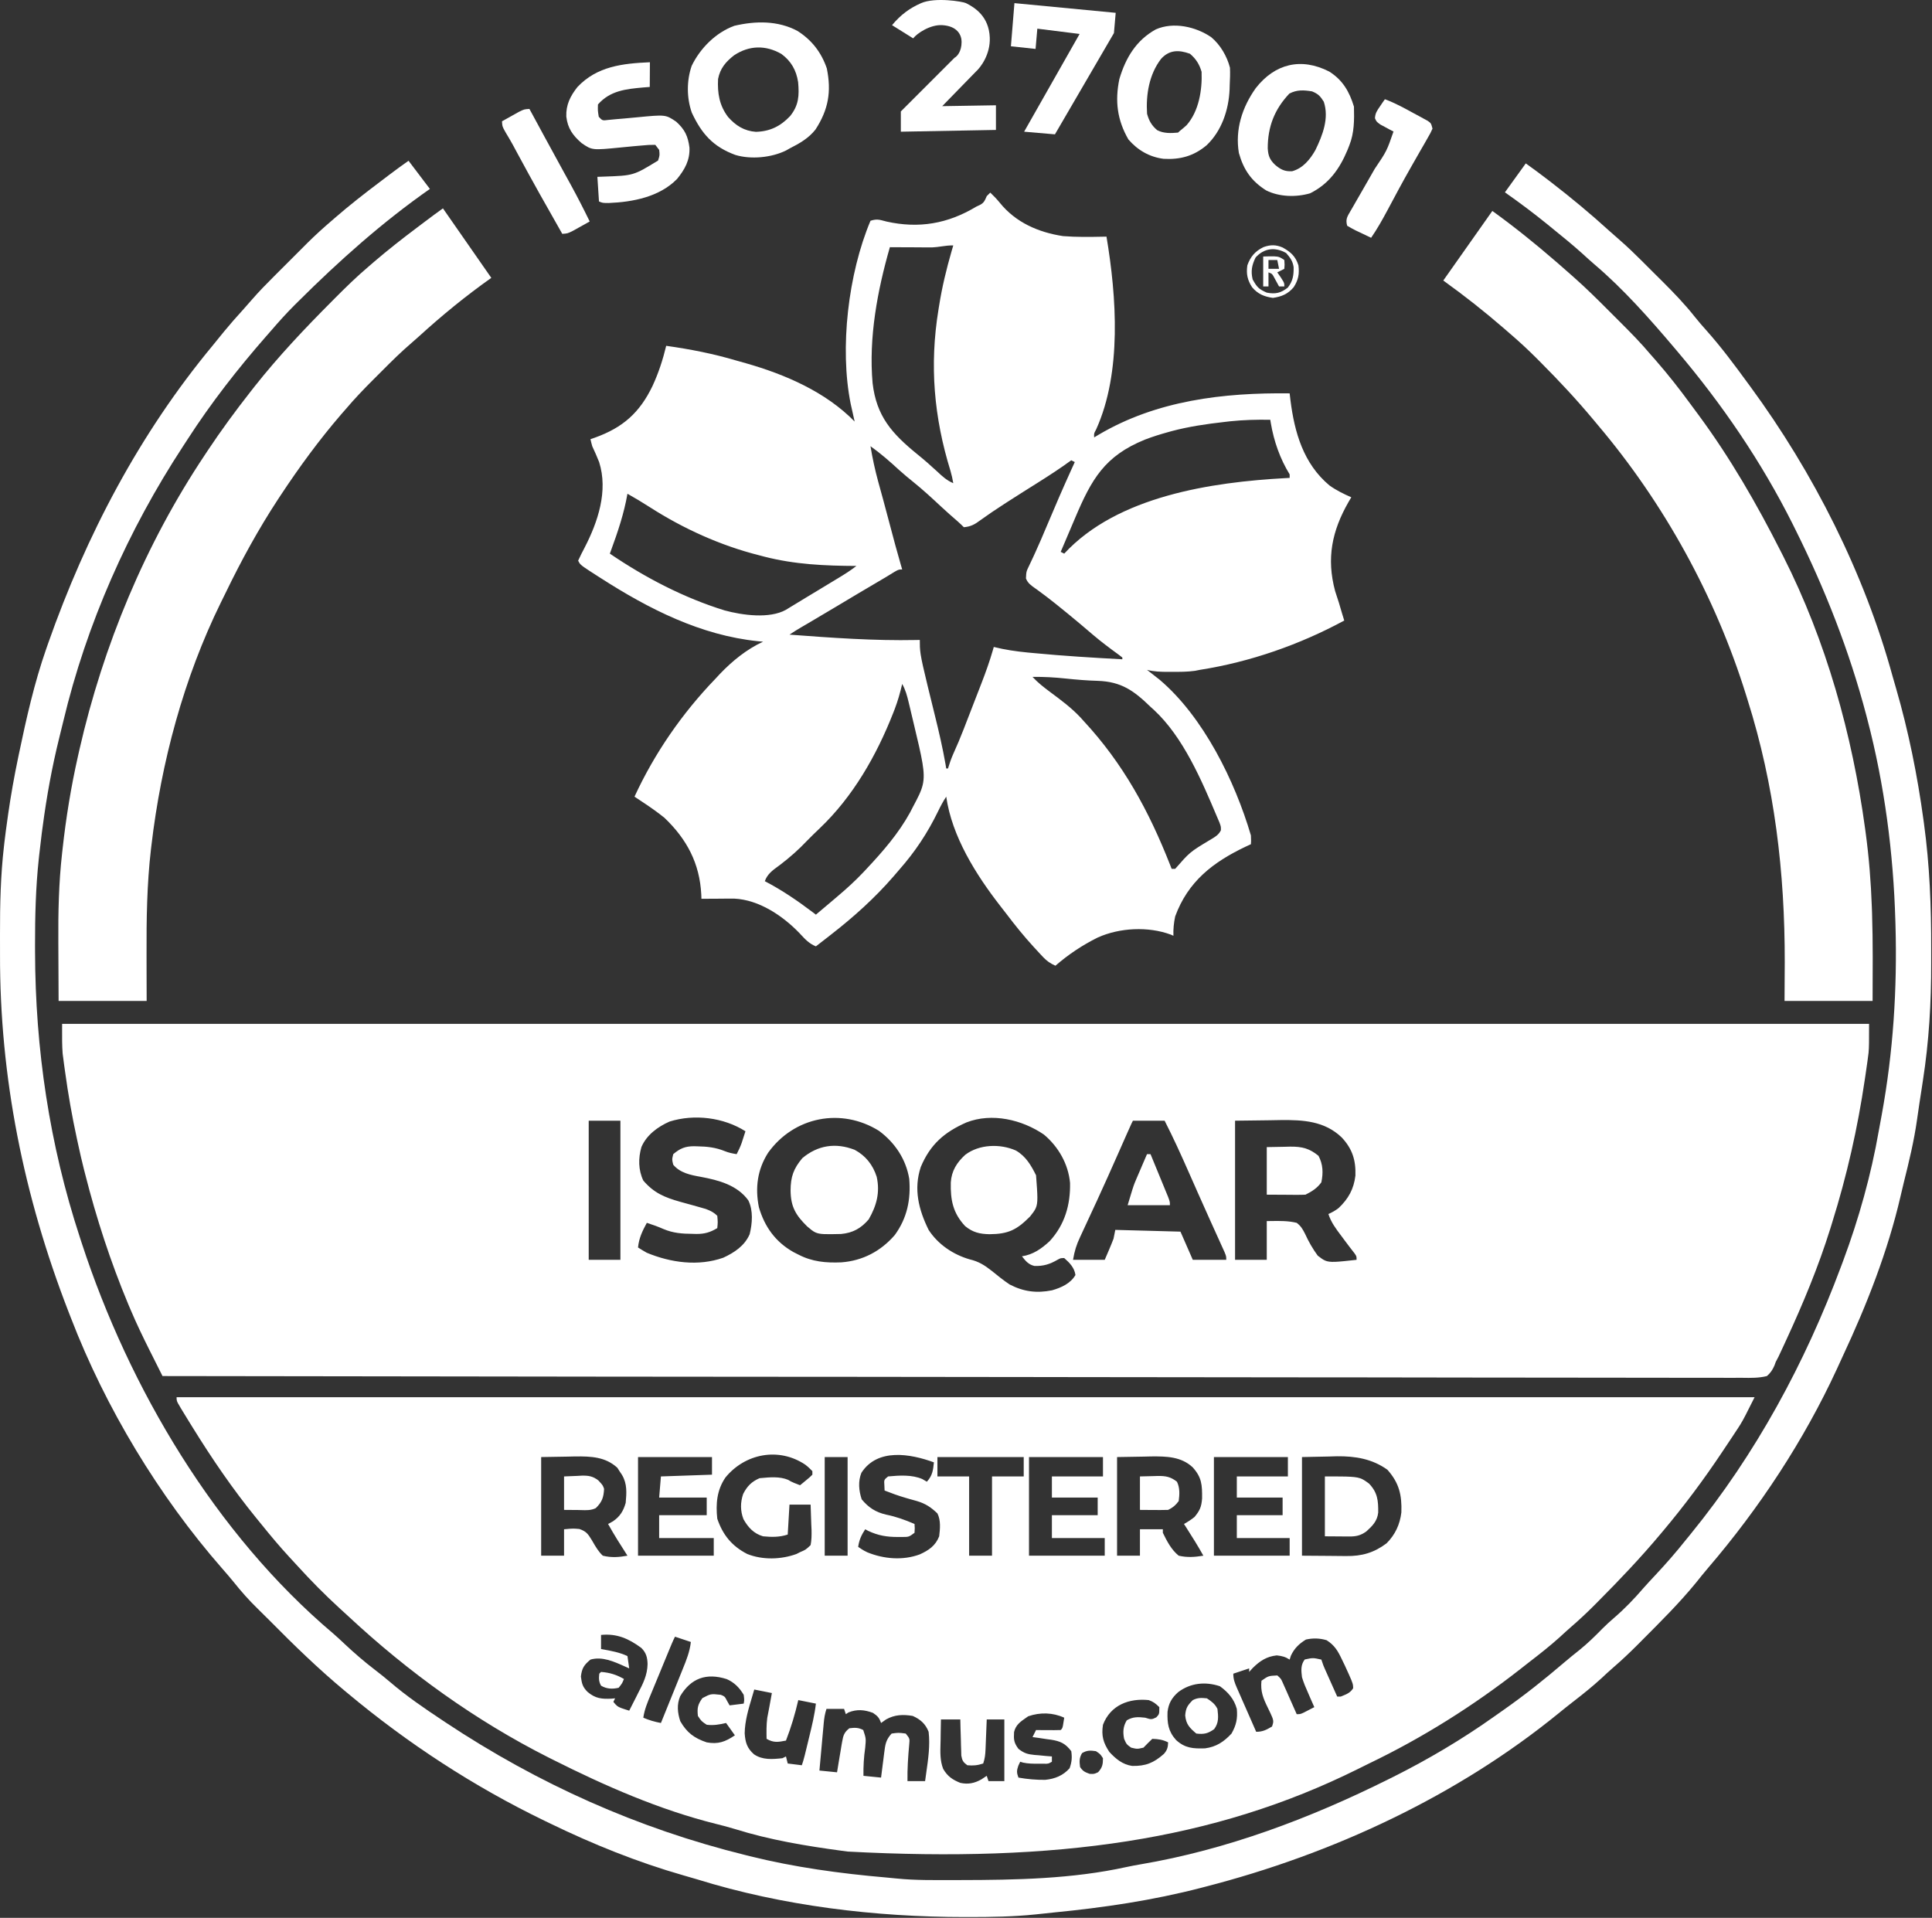
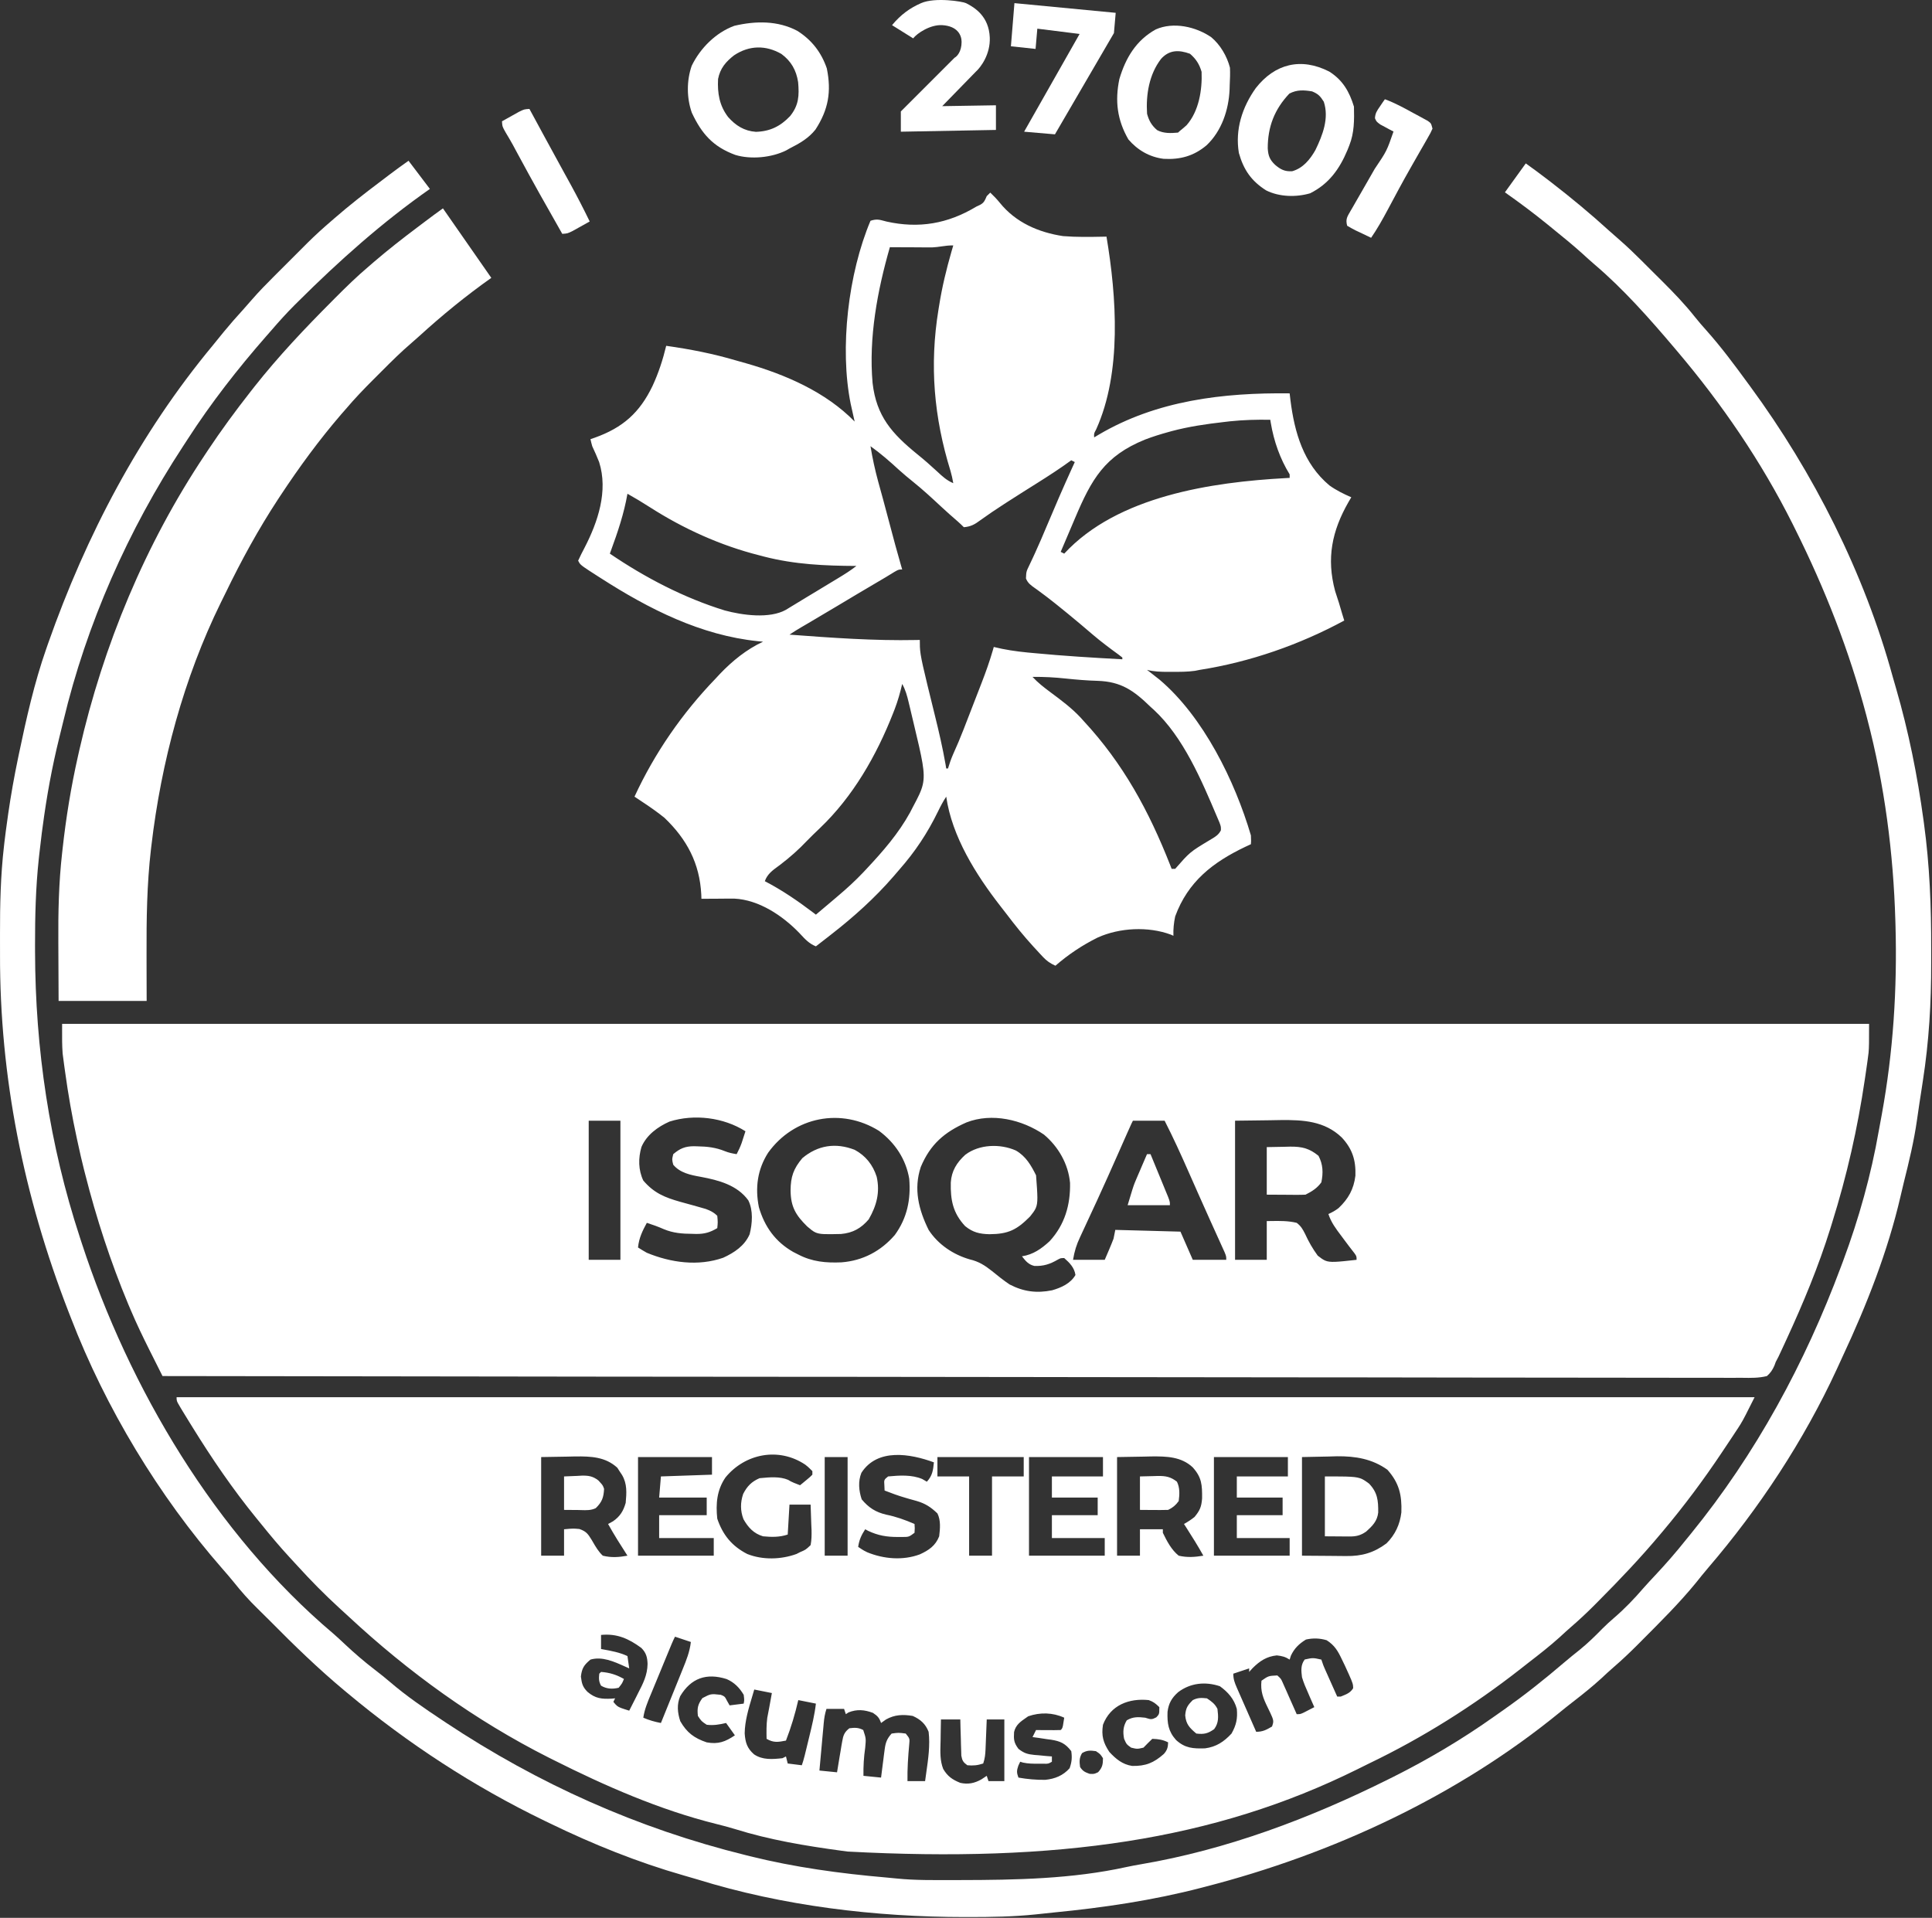
<svg xmlns="http://www.w3.org/2000/svg" width="1097" height="1089" viewBox="0 0 1097 1089" fill="none">
  <rect x="0" y="0" width="1097" height="1089" fill="#333333" stroke="none" />
  <path d="M244.097 107.282C217.158 126.1 192.41 148.211 169.213 171.307C168.173 172.337 168.173 172.337 167.123 173.377C162.633 177.877 158.413 182.547 154.273 187.367C153.243 188.547 152.203 189.727 151.163 190.907C134.983 209.387 119.863 228.767 106.533 249.417C105.663 250.757 104.793 252.087 103.923 253.427C72.783 300.967 49.123 354.237 35.943 409.577C35.213 412.637 34.453 415.677 33.693 418.727C29.513 435.577 26.483 452.287 24.213 469.487C24.043 470.707 23.883 471.927 23.713 473.187C23.203 477.247 22.723 481.307 22.273 485.367C22.183 486.187 22.093 487.007 22.003 487.857C20.273 504.107 19.873 520.277 19.893 536.617C19.903 537.897 19.903 539.187 19.903 540.507C20.023 595.577 28.093 649.977 45.273 702.367C45.653 703.527 46.023 704.687 46.413 705.877C73.343 788.257 122.323 871.057 189.173 927.547C191.423 929.497 193.583 931.527 195.743 933.557C201.243 938.727 206.883 943.577 212.873 948.177C215.823 950.447 218.733 952.737 221.553 955.167C230.833 963.127 240.793 969.927 250.963 976.677C251.663 977.147 252.373 977.617 253.103 978.107C305.623 1012.96 362.013 1038.24 423.273 1053.37C424.083 1053.57 424.893 1053.78 425.733 1053.99C451.153 1060.3 477.003 1063.84 503.063 1066.09C505.033 1066.26 507.003 1066.45 508.973 1066.66C519.903 1067.78 530.913 1067.57 541.893 1067.56C543.563 1067.56 543.563 1067.56 545.253 1067.56C576.633 1067.52 608.833 1066.93 639.593 1060.16C642.253 1059.59 644.873 1059.09 647.543 1058.64C696.533 1050.35 743.993 1032.45 788.273 1010.37C789.733 1009.64 789.733 1009.64 791.233 1008.9C811.163 998.897 830.283 987.567 848.473 974.647C850.263 973.377 852.063 972.107 853.873 970.847C865.793 962.487 877.113 953.457 888.183 943.987C891.063 941.527 894.003 939.167 896.963 936.807C901.593 933.047 905.763 928.977 909.933 924.707C912.023 922.617 914.153 920.667 916.393 918.747C922.473 913.517 927.953 907.827 933.163 901.757C935.383 899.247 937.653 896.807 939.943 894.377C946.003 887.917 951.753 881.307 957.273 874.367C958.193 873.237 959.113 872.107 960.033 870.987C996.973 825.637 1024.88 774.037 1045.27 719.367C1045.7 718.227 1046.12 717.097 1046.56 715.927C1055.44 692.087 1062.44 667.097 1066.8 642.017C1067.34 638.997 1067.91 635.987 1068.47 632.967C1074.99 597.307 1077.29 561.577 1076.27 525.367C1076.24 524.177 1076.24 524.177 1076.2 522.967C1075.1 484.527 1070.05 445.597 1060.27 408.367C1060.08 407.647 1059.9 406.937 1059.71 406.197C1050.01 369.407 1036.24 334.387 1019.27 300.367C1018.78 299.387 1018.3 298.417 1017.8 297.407C1000.1 262.127 977.783 229.447 952.273 199.367C951.463 198.407 951.463 198.407 950.633 197.427C936.583 180.847 921.813 164.127 905.223 150.027C902.923 148.067 900.693 146.027 898.463 143.987C893.213 139.257 887.773 134.797 882.273 130.367C881.143 129.437 880.003 128.517 878.873 127.587C870.948 121.137 862.809 115.056 854.5 109.209L866.344 92.782C870.707 95.9 875.02 99.087 879.273 102.367C879.823 102.787 880.373 103.207 880.933 103.647C892.243 112.377 903.203 121.477 913.763 131.097C915.813 132.947 917.883 134.757 919.973 136.567C923.973 140.057 927.763 143.697 931.523 147.447C932.173 148.097 932.833 148.747 933.503 149.417C934.883 150.787 936.253 152.167 937.623 153.537C939.693 155.607 941.773 157.667 943.853 159.727C950.403 166.247 956.693 172.777 962.433 180.047C964.513 182.667 966.703 185.157 968.923 187.647C977.333 197.087 984.823 207.167 992.273 217.367C992.753 218.017 993.233 218.677 993.733 219.347C1029.78 268.437 1058.57 325.437 1074.68 384.227C1075.3 386.477 1075.96 388.717 1076.62 390.957C1083.69 415.327 1088.72 440.367 1092.15 465.487C1092.24 466.197 1092.34 466.897 1092.44 467.617C1095.67 491.207 1096.61 514.907 1096.53 538.707C1096.52 541.367 1096.52 544.017 1096.53 546.677C1096.6 569.267 1095.3 591.297 1091.83 613.617C1091.61 615.097 1091.38 616.567 1091.16 618.047C1090.72 620.907 1090.29 623.757 1089.84 626.607C1089.37 629.697 1088.92 632.787 1088.49 635.887C1086.78 647.917 1083.96 659.627 1081 671.407C1080.35 674.047 1079.73 676.697 1079.12 679.347C1071.92 710.497 1059.91 741.067 1046.39 769.957C1045.23 772.457 1044.09 774.957 1042.95 777.457C1024.25 817.967 998.933 856.397 969.913 890.257C967.553 893.017 965.283 895.837 963.023 898.677C953.553 910.267 942.893 920.837 932.333 931.427C931.463 932.307 930.583 933.187 929.683 934.097C925.253 938.517 920.763 942.787 916.013 946.867C913.673 948.887 911.413 951.007 909.153 953.117C903.943 957.867 898.493 962.217 892.923 966.527C890.503 968.397 888.113 970.297 885.753 972.237C827.693 1019.77 756.673 1052.77 684.273 1071.37C683.523 1071.57 682.783 1071.76 682.013 1071.96C654.483 1079.11 626.513 1083.23 598.243 1085.98C594.833 1086.31 591.433 1086.68 588.043 1087.06C575.513 1088.37 563.033 1088.55 550.463 1088.56C549.653 1088.56 548.833 1088.56 548.003 1088.56C497.033 1088.55 444.503 1082.29 395.723 1067.12C393.193 1066.34 390.643 1065.62 388.083 1064.9C362.013 1057.44 336.643 1047.21 312.273 1035.37C311.293 1034.9 310.313 1034.42 309.303 1033.94C269.023 1014.46 231.603 990.057 197.273 961.367C196.683 960.877 196.103 960.397 195.503 959.897C180.663 947.537 166.833 934.097 153.273 920.367C150.913 917.997 148.543 915.627 146.133 913.297C141.283 908.577 136.923 903.637 132.703 898.347C130.563 895.717 128.363 893.167 126.133 890.627C90.143 849.497 59.943 799.407 40.273 748.367C39.563 746.547 39.563 746.547 38.843 744.697C13.543 679.417 -0.207 611.747 0.013 541.617C0.023 537.917 0.013 534.207 0.003 530.507C-0.037 513.697 0.333 497.077 2.273 480.367C2.393 479.307 2.393 479.307 2.513 478.227C3.003 474.057 3.553 469.897 4.153 465.747C4.323 464.527 4.493 463.307 4.663 462.057C6.203 451.417 8.073 440.877 10.273 430.367C10.493 429.287 10.493 429.287 10.723 428.187C14.923 408.087 19.483 387.757 26.273 368.367C26.813 366.817 26.813 366.817 27.363 365.237C48.973 303.887 79.153 246.327 120.823 196.127C122.913 193.597 124.963 191.047 127.023 188.487C130.543 184.197 134.193 180.047 137.933 175.947C139.803 173.887 141.623 171.797 143.443 169.687C147.103 165.497 150.953 161.537 154.893 157.617C155.593 156.907 156.303 156.207 157.023 155.477C158.503 153.997 159.983 152.527 161.463 151.047C163.703 148.807 165.943 146.567 168.183 144.327C169.623 142.877 171.073 141.437 172.523 139.987C173.173 139.327 173.833 138.667 174.513 137.987C178.943 133.587 183.533 129.427 188.273 125.367C188.793 124.917 189.303 124.467 189.833 124.007C198.263 116.677 207.023 109.827 215.953 103.117C217.633 101.847 219.313 100.567 220.993 99.287C224.608 96.538 228.266 93.879 231.97 91.282C238.034 99.282 244.097 107.282 244.097 107.282Z" fill="white" />
  <path d="M278.967 157.782C264.542 167.975 250.845 179.185 237.783 191.097C236.413 192.337 235.033 193.567 233.623 194.767C227.733 199.807 222.263 205.227 216.803 210.707C215.213 212.297 213.623 213.887 212.033 215.477C206.563 220.937 201.263 226.467 196.273 232.367C195.423 233.327 194.583 234.297 193.713 235.287C181.193 249.817 169.833 265.367 159.273 281.367C158.793 282.087 158.323 282.807 157.833 283.547C146.733 300.487 137.023 318.237 128.203 336.457C127.263 338.387 126.313 340.297 125.363 342.217C104.313 385.087 91.513 432.857 85.963 480.177C85.883 480.867 85.793 481.557 85.713 482.267C83.403 502.177 83.143 521.907 83.213 541.927C83.213 544.497 83.223 547.077 83.223 549.647C83.233 555.887 83.253 562.127 83.273 568.367C66.773 568.367 50.273 568.367 33.273 568.367C33.233 560.817 33.193 553.267 33.173 545.717C33.163 542.197 33.143 538.687 33.123 535.167C33.013 518.137 33.353 501.307 35.273 484.367C35.353 483.657 35.433 482.937 35.513 482.197C37.473 464.417 40.323 446.817 44.273 429.367C44.543 428.177 44.813 426.987 45.083 425.757C58.613 366.457 82.473 308.997 116.273 258.367C116.823 257.537 117.373 256.707 117.933 255.857C125.593 244.337 133.733 233.247 142.273 222.367C143.363 220.967 143.363 220.967 144.483 219.547C158.133 202.267 173.113 186.447 188.653 170.867C189.213 170.297 189.773 169.737 190.353 169.147C196.483 163.007 202.633 156.967 209.273 151.367C210.283 150.487 211.293 149.617 212.303 148.737C220.313 141.877 228.563 135.407 236.993 129.077C238.523 127.927 240.053 126.777 241.583 125.617C244.865 123.13 248.168 120.696 251.5 118.315L278.967 157.782Z" fill="white" />
-   <path d="M847.353 119.782C859.768 128.729 871.702 138.344 883.273 148.367C884.003 148.997 884.743 149.637 885.493 150.287C887.433 151.967 889.353 153.667 891.273 155.367C891.943 155.957 892.623 156.547 893.313 157.157C900.493 163.497 907.273 170.217 914.033 176.997C915.963 178.937 917.903 180.867 919.833 182.797C925.863 188.817 931.793 194.837 937.273 201.367C938.233 202.467 939.193 203.557 940.163 204.647C947.083 212.577 953.523 220.777 959.733 229.267C961.293 231.387 962.853 233.497 964.423 235.607C982.473 260.047 997.573 286.287 1011.27 313.367C1011.7 314.207 1012.12 315.037 1012.56 315.907C1036.94 364.077 1051.75 417.207 1059.02 470.557C1059.13 471.337 1059.23 472.117 1059.34 472.927C1061.23 486.877 1062.32 500.797 1062.83 514.867C1062.87 516.017 1062.92 517.177 1062.96 518.367C1063.5 535.027 1063.33 551.697 1063.27 568.367C1046.77 568.367 1030.27 568.367 1013.27 568.367C1013.31 561.087 1013.35 553.807 1013.39 546.307C1013.46 495.387 1007.66 446.047 992.273 397.367C991.973 396.397 991.673 395.427 991.363 394.437C974.043 338.797 944.913 285.827 907.273 241.367C906.403 240.327 905.533 239.277 904.663 238.237C895.303 227.017 885.403 216.407 875.083 206.057C873.823 204.787 873.823 204.787 872.533 203.487C867.603 198.567 862.563 193.877 857.273 189.367C856.153 188.397 855.033 187.417 853.923 186.447C842.835 176.845 831.368 167.806 819.5 159.296L847.353 119.782Z" fill="white" />
  <path fill-rule="evenodd" clip-rule="evenodd" d="M567.713 115.167C566.043 113.077 564.203 111.217 562.273 109.367L560.273 111.367C560.192 111.553 560.114 111.732 560.039 111.906C559.163 113.939 558.631 115.174 556.503 116.317C555.933 116.579 555.379 116.842 554.826 117.105C554.642 117.192 554.458 117.279 554.273 117.367C538.123 127.097 521.703 129.877 503.393 125.807C503.006 125.705 502.642 125.607 502.296 125.514C499.261 124.696 497.621 124.254 494.273 125.367C481.653 155.277 476.633 197.647 483.023 229.307C483.303 230.537 483.573 231.737 483.833 232.927C483.961 233.501 484.086 234.068 484.211 234.628C484.359 235.297 484.506 235.959 484.653 236.617C484.742 237.016 484.831 237.409 484.92 237.798C485.04 238.324 485.158 238.844 485.273 239.367C468.753 222.507 445.953 212.657 423.523 206.257C421.763 205.777 420.013 205.287 418.263 204.777C405.053 200.857 391.903 198.277 378.273 196.367C376.363 204.277 373.943 211.727 370.523 219.117C363.223 234.337 353.683 242.807 337.763 248.517C336.913 248.807 336.093 249.087 335.273 249.367C335.553 250.717 335.903 252.047 336.273 253.367C337.663 256.347 338.983 259.317 340.193 262.377C345.403 278.847 339.483 296.337 331.963 310.927C330.653 313.387 329.433 315.827 328.273 318.367C328.523 318.865 328.722 319.262 328.964 319.631C329.91 321.078 331.503 322.102 339.343 327.137L339.73 327.383C340.251 327.715 340.759 328.037 341.273 328.367C368.503 345.837 397.883 360.767 430.443 364.107C431.165 364.172 431.523 364.205 431.88 364.238C432.23 364.27 432.58 364.302 433.273 364.367C423.953 368.687 415.763 375.337 408.723 382.727C407.893 383.627 407.083 384.497 406.273 385.367C387.373 404.977 371.693 427.617 360.273 452.367C361.723 453.327 363.163 454.287 364.603 455.257C365.173 455.627 365.723 455.997 366.273 456.367C370.063 458.897 373.723 461.507 377.273 464.367C390.043 476.567 397.283 490.257 398.193 507.947C398.207 508.344 398.22 508.737 398.232 509.127C398.245 509.542 398.257 509.955 398.273 510.367C400.693 510.347 403.123 510.327 405.543 510.317C407.043 510.307 407.043 510.307 408.523 510.307C409.523 510.297 410.493 510.287 411.453 510.277C412.423 510.277 413.353 510.277 414.293 510.267C414.953 510.262 415.28 510.259 415.608 510.258C415.93 510.257 416.253 510.257 416.893 510.257C430.963 510.927 444.343 519.947 453.833 529.747C454.065 529.995 454.293 530.242 454.521 530.488C457.139 533.315 459.537 535.904 463.273 537.367C465.393 535.737 467.503 534.107 469.603 532.457C470.513 531.747 471.393 531.057 472.273 530.367C484.763 520.647 496.793 509.827 507.163 497.847C508.293 496.517 509.433 495.187 510.593 493.867C519.623 483.607 526.623 473.067 532.613 460.757C534.033 457.827 535.463 455.087 537.273 452.367C540.523 475.017 554.153 496.667 567.983 514.457C569.163 515.957 570.343 517.467 571.503 518.987C576.363 525.427 581.393 531.637 586.843 537.597C587.17 537.95 587.494 538.3 587.817 538.648L588.713 539.617C589.045 539.976 589.371 540.332 589.694 540.685C589.965 540.981 590.234 541.275 590.503 541.567C591.083 542.187 591.643 542.787 592.203 543.387C594.383 545.697 596.373 547.057 599.273 548.367C606.693 541.937 614.503 536.727 623.273 532.367C635.673 526.767 651.933 525.927 664.793 530.707C665.293 530.937 665.783 531.147 666.273 531.367C666.143 527.577 666.493 524.087 667.273 520.367C674.533 500.577 688.653 489.627 707.193 480.797C707.531 480.642 707.866 480.487 708.198 480.333C708.895 480.008 709.582 479.685 710.273 479.367C710.331 478.509 710.365 478.006 710.375 477.503C710.389 476.793 710.355 476.082 710.273 474.367C701.173 443.467 683.313 407.047 658.403 385.937C657.533 385.257 656.683 384.587 655.833 383.927C655.21 383.437 654.603 382.957 653.996 382.481C653.735 382.276 653.474 382.071 653.213 381.867C653.004 381.705 652.797 381.546 652.591 381.387C652.147 381.045 651.71 380.708 651.273 380.367C655.263 381.397 659.073 381.497 663.173 381.507C663.6 381.502 664.023 381.499 664.443 381.497C664.868 381.494 665.29 381.492 665.713 381.487C670.003 381.507 674.183 381.517 678.443 380.927C678.767 380.863 679.088 380.8 679.408 380.737C680.036 380.614 680.656 380.493 681.273 380.367C709.773 375.907 737.923 366.077 763.273 352.367C762.853 351.017 762.433 349.657 762.023 348.307C761.443 346.327 760.863 344.347 760.273 342.367C759.513 340.127 758.793 337.877 758.083 335.617C753.083 316.947 756.293 301.517 765.653 285.117C766.203 284.177 766.733 283.277 767.273 282.367C762.903 280.467 758.743 278.417 754.853 275.637C740.093 263.267 735.033 245.567 732.723 227.217C732.626 226.424 732.536 225.645 732.448 224.873C732.39 224.369 732.332 223.868 732.273 223.367C694.613 222.907 656.803 227.367 623.843 246.827C622.973 247.347 622.123 247.857 621.273 248.367C621.211 247.398 621.176 246.86 621.272 246.346C621.391 245.703 621.715 245.098 622.443 243.737C637.023 211.467 634.013 168.567 628.273 134.367C627.679 134.378 627.084 134.389 626.49 134.4C618.859 134.544 611.2 134.688 603.593 134.067C589.613 131.947 576.723 126.327 567.713 115.167ZM540.75 141.152C540.924 140.552 541.097 139.958 541.273 139.367C538.926 139.299 536.738 139.61 534.538 139.923C532.84 140.165 531.134 140.407 529.343 140.477C528.765 140.477 528.197 140.474 527.633 140.472L527.628 140.472C527.073 140.469 526.523 140.467 525.973 140.467C524.733 140.457 523.533 140.457 522.323 140.457C521.033 140.447 519.773 140.437 518.523 140.427C514.913 140.417 511.303 140.407 507.693 140.387C507.282 140.382 506.881 140.379 506.483 140.377C506.078 140.374 505.677 140.372 505.273 140.367C498.193 164.977 493.173 191.797 495.463 217.527C497.643 236.387 506.463 246.197 520.773 257.867C524.723 261.047 528.503 264.357 532.213 267.807C535.103 270.527 537.593 272.807 541.273 274.367C540.873 271.997 540.373 269.687 539.693 267.387C530.273 236.967 527.733 207.397 532.863 175.867L532.864 175.861C532.964 175.23 533.014 174.916 533.065 174.603C533.116 174.292 533.169 173.982 533.273 173.367C534.923 162.947 537.363 152.877 540.283 142.747C540.442 142.209 540.596 141.678 540.75 141.152ZM721.423 239.304C721.385 239.069 721.347 238.834 721.273 238.367C713.603 238.227 706.073 238.427 698.443 239.227C697.303 239.357 696.193 239.487 695.083 239.617C684.993 240.767 675.073 242.197 665.243 244.817C664.573 245.007 663.923 245.187 663.273 245.367C658.843 246.587 654.473 247.947 650.173 249.597C627.153 258.927 619.773 272.137 610.413 294.227C610.068 295.037 609.725 295.844 609.383 296.652C609.04 297.459 608.698 298.267 608.353 299.077C606.323 303.837 604.293 308.597 602.273 313.367L604.273 314.367C634.483 281.637 688.193 273.767 729.973 271.487L732.273 271.367V269.367C726.793 260.447 723.333 250.577 721.583 240.257C721.502 239.779 721.462 239.541 721.423 239.304ZM510.423 266.797C505.223 262.007 500.033 257.477 494.273 253.367C495.393 260.227 496.853 266.907 498.683 273.617C499.303 275.837 499.913 278.067 500.523 280.297C500.843 281.477 501.153 282.617 501.473 283.757C502.793 288.587 504.083 293.417 505.343 298.257C507.323 305.857 509.393 313.427 511.573 320.977C511.923 322.177 511.923 322.177 512.273 323.367C511.409 323.367 510.918 323.367 510.452 323.473C509.838 323.613 509.267 323.937 507.943 324.687C506.283 325.737 504.613 326.757 502.923 327.757C502.108 328.244 501.312 328.712 500.516 329.179L500.504 329.186L500.503 329.187C499.573 329.737 498.673 330.267 497.773 330.797C490.323 335.187 482.873 339.587 475.463 344.057C470.003 347.347 464.523 350.587 459.023 353.807C458.681 354.007 458.344 354.204 458.008 354.399L457.494 354.698C457.266 354.831 457.04 354.963 456.813 355.097L456.51 355.274C456.307 355.393 456.106 355.511 455.906 355.628C455.519 355.854 455.136 356.077 454.753 356.297C452.533 357.597 450.413 358.937 448.273 360.367C472.303 362.167 496.213 363.907 520.323 363.417C520.455 363.413 520.586 363.409 520.717 363.406C520.894 363.401 521.069 363.397 521.244 363.393L521.261 363.393L521.284 363.392L521.297 363.392L521.307 363.392C521.484 363.388 521.661 363.384 521.836 363.379C521.982 363.375 522.128 363.371 522.273 363.367C522.273 364.886 522.273 366.121 522.329 367.354C522.574 372.718 523.883 378.034 530.893 406.487C533.143 415.587 535.243 424.657 536.863 433.887C536.919 434.222 536.973 434.554 537.027 434.884L537.117 435.436C537.169 435.747 537.22 436.057 537.273 436.367H538.273C539.103 433.657 539.993 431.007 541.133 428.407C543.313 423.627 545.333 418.797 547.243 413.897C547.593 412.987 547.933 412.097 548.273 411.217L550.523 405.427C550.909 404.429 551.294 403.431 551.678 402.433C552.45 400.431 553.222 398.429 554.003 396.427C554.388 395.442 554.77 394.454 555.153 393.467C555.535 392.479 555.918 391.492 556.303 390.507C556.502 389.985 556.701 389.472 556.898 388.964C557.068 388.526 557.236 388.091 557.403 387.657C559.773 381.557 561.923 375.477 563.753 369.197C563.885 368.725 563.95 368.492 564.016 368.26C564.079 368.036 564.144 367.813 564.271 367.375L564.273 367.367C570.633 368.957 576.893 369.867 583.413 370.507C584.723 370.627 586.003 370.747 587.273 370.867C603.913 372.457 620.583 373.477 637.273 374.367V373.367C636.956 373.122 636.644 372.88 636.334 372.639L636.332 372.637C636.179 372.518 636.027 372.4 635.876 372.283L635.657 372.113L635.592 372.063C635.429 371.937 635.266 371.812 635.103 371.687C630.143 368.077 625.263 364.437 620.593 360.457C615.873 356.417 611.133 352.397 606.323 348.467C605.876 348.109 605.441 347.756 605.008 347.404C604.763 347.204 604.519 347.006 604.273 346.807C600.983 344.127 597.693 341.447 594.313 338.887C593.663 338.397 593.033 337.927 592.403 337.457C591.808 337.017 591.213 336.574 590.618 336.132C590.023 335.689 589.428 335.247 588.833 334.807C588.715 334.721 588.598 334.637 588.482 334.554C588.326 334.443 588.17 334.333 588.016 334.225L587.642 333.963C585.457 332.435 583.553 331.104 582.543 328.447C582.723 324.537 582.723 324.537 584.473 320.937C585.193 319.427 585.903 317.917 586.613 316.397L587.197 315.12C587.339 314.81 587.481 314.5 587.763 313.887C590.053 308.907 592.193 303.877 594.313 298.817C598.953 287.747 603.723 276.757 608.693 265.827L610.273 262.367L609.689 262.078C609.522 261.995 609.391 261.929 609.259 261.864C609.109 261.789 608.959 261.713 608.754 261.61L608.279 261.37L608.273 261.367C602.083 265.887 595.703 270.037 589.213 274.117C583.583 277.647 577.963 281.187 572.383 284.777C571.993 285.03 571.608 285.277 571.228 285.522C570.887 285.742 570.549 285.959 570.213 286.177C565.563 289.177 561.003 292.247 556.523 295.487C553.473 297.787 551.133 299.047 547.273 299.367C546.143 298.237 544.993 297.117 543.783 296.067C540.553 293.277 537.363 290.467 534.243 287.557C529.153 282.807 524.073 278.117 518.653 273.747C515.843 271.487 513.103 269.217 510.423 266.797ZM515.933 398.747C515.043 395.017 514.153 391.717 512.273 388.367C511.133 393.267 509.803 397.957 508.013 402.657C507.885 402.987 507.758 403.313 507.631 403.637L507.626 403.649C507.467 404.057 507.308 404.462 507.153 404.867C497.693 428.967 484.373 452.317 465.493 470.287C463.033 472.597 460.643 474.967 458.273 477.367C453.473 482.457 448.453 486.877 442.893 491.117C442.734 491.235 442.574 491.352 442.416 491.469C442.211 491.619 442.007 491.768 441.804 491.916C438.607 494.25 435.657 496.404 434.273 500.367C444.163 505.497 453.003 511.587 461.873 518.297C462.351 518.666 462.81 519.015 463.269 519.364L463.273 519.367L467.503 515.797C467.85 515.502 468.193 515.214 468.533 514.929C468.782 514.72 469.028 514.514 469.273 514.307C470.993 512.857 472.713 511.407 474.423 509.947C474.668 509.737 474.91 509.53 475.15 509.324C475.447 509.071 475.742 508.82 476.035 508.569L476.198 508.43L476.273 508.367C481.123 504.257 485.723 500.027 490.103 495.417C490.52 494.976 490.925 494.546 491.326 494.118L491.684 493.735L491.917 493.485L492.083 493.307C501.373 483.387 510.203 473.257 516.773 461.287C516.961 460.922 517.146 460.56 517.33 460.2L517.367 460.128C517.67 459.536 517.97 458.949 518.273 458.367C521.222 452.824 523.112 449.272 523.962 445.487C525.479 438.735 523.688 431.24 518.703 410.377L518.471 409.412C518.079 407.776 517.687 406.145 517.303 404.507C517.145 403.843 516.996 403.2 516.847 402.556L516.843 402.537C516.383 400.627 516.383 400.627 515.933 398.747ZM586.273 384.367C592.683 384.267 598.903 384.627 605.273 385.307C611.293 385.937 617.253 386.437 623.303 386.607C636.673 387.047 643.853 392.197 653.273 401.367C653.395 401.475 653.516 401.583 653.638 401.692C653.841 401.875 654.044 402.058 654.248 402.243L654.25 402.244C654.544 402.509 654.84 402.777 655.143 403.047C671.858 418.527 682.188 442.917 690.936 463.571L691.273 464.367C691.643 465.247 692.013 466.117 692.403 467.017C692.876 468.294 693.092 468.877 693.184 469.479C693.261 469.984 693.251 470.502 693.233 471.454V471.457C691.958 474.008 690.164 475.076 687.875 476.44C687.579 476.616 687.275 476.797 686.963 476.987C681.197 480.456 678.368 482.157 675.874 484.257C673.471 486.28 671.38 488.671 667.273 493.366L665.273 493.367L665.259 493.331L664.636 491.733C664.566 491.552 664.495 491.37 664.423 491.187C652.373 460.557 637.833 433.667 615.273 409.367C615.029 409.097 614.786 408.826 614.543 408.553L614.452 408.451L614.45 408.45C614.318 408.302 614.186 408.153 614.052 408.004C613.878 407.809 613.702 407.614 613.523 407.417C608.388 401.945 602.459 397.54 596.455 393.079L596.263 392.937C592.693 390.267 589.313 387.657 586.273 384.367ZM356.273 280.367C360.523 282.747 364.663 285.227 368.763 287.867C387.983 300.197 409.103 309.797 431.273 315.367L431.318 315.378L431.353 315.387C431.935 315.537 432.241 315.616 432.547 315.697C432.872 315.783 433.197 315.87 433.853 316.047C451.323 320.537 468.333 321.277 486.273 321.367C483.033 323.907 479.633 326.037 476.113 328.167C475.671 328.432 475.235 328.697 474.793 328.965L474.788 328.969L474.313 329.257C472.423 330.397 470.533 331.537 468.653 332.677C468.509 332.764 468.366 332.851 468.222 332.938L467.212 333.55C466.877 333.753 466.541 333.956 466.206 334.159C465.774 334.421 465.343 334.683 464.913 334.947L464.905 334.951C462.488 336.41 460.07 337.868 457.643 339.327C455.513 340.617 453.383 341.917 451.253 343.217C450.363 343.747 449.473 344.287 448.563 344.847C448.257 345.036 447.95 345.223 447.642 345.411C447.182 345.691 446.719 345.974 446.253 346.267C436.883 351.497 421.413 349.317 411.493 346.627C388.413 339.527 366.193 327.927 346.273 314.367C346.388 314.061 346.501 313.751 346.613 313.441L346.699 313.203C346.753 313.054 346.808 312.906 346.863 312.757C350.783 302.057 354.313 291.627 356.273 280.367Z" fill="white" />
  <path d="M485.335 652.929C491.545 656.269 495.665 661.519 497.795 668.219C499.755 677.069 497.755 684.559 493.275 692.369C488.955 697.459 484.225 700.099 477.535 700.699H477.534C468.667 700.898 465.494 700.969 462.915 699.766C461.478 699.096 460.226 698.029 458.275 696.369C451.845 690.009 448.995 685.289 448.895 676.049C448.925 668.189 450.575 663.569 455.585 657.619C464.265 650.349 474.425 648.649 485.335 652.929Z" fill="white" />
  <path d="M588.275 667.364C585.405 661.634 582.505 656.594 576.835 653.304C567.855 649.324 556.025 649.734 548.125 655.684C543.285 660.074 540.285 664.874 539.865 671.464C539.645 681.374 541.055 688.784 548.005 696.224C552.425 699.824 556.255 700.694 561.825 700.824C572.615 700.744 577.365 698.324 584.905 690.724C586.412 688.818 587.434 687.526 588.083 686.068C589.45 682.997 589.164 679.19 588.275 667.364Z" fill="white" />
  <path d="M719.274 651.367H719.273V678.367C724.726 678.396 724.763 678.397 730.044 678.426L730.153 678.427C731.296 678.436 732.41 678.446 733.523 678.456H733.526L733.573 678.457C734.03 678.457 734.477 678.459 734.92 678.461L734.94 678.462H734.962C735.171 678.463 735.379 678.464 735.587 678.465C735.812 678.466 736.037 678.467 736.263 678.467C737.933 678.477 739.603 678.447 741.273 678.367C744.903 676.557 747.863 674.697 750.273 671.367C751.383 665.987 751.243 661.187 748.653 656.307C743.393 652.017 739.183 651.037 732.553 651.097L729.393 651.177C725.953 651.247 722.614 651.307 719.274 651.367Z" fill="white" />
  <path d="M651.273 655.367H653.273C654.843 659.177 656.413 662.987 657.973 666.797C658.238 667.442 658.505 668.089 658.773 668.737C659.04 669.384 659.308 670.031 659.573 670.677C660.17 672.119 660.761 673.567 661.351 675.012L661.863 676.267C661.983 676.559 662.104 676.851 662.225 677.144L662.483 677.766L662.498 677.802C662.752 678.415 663.007 679.031 663.263 679.656C663.857 681.251 664.102 681.908 664.203 682.585C664.273 683.059 664.273 683.543 664.273 684.367H640.273L640.273 684.365L640.274 684.362C642.758 676.096 643.416 673.905 644.25 671.784C644.55 671.02 644.873 670.264 645.313 669.237C645.497 668.8 645.683 668.367 645.872 667.931L646.018 667.59C646.062 667.489 646.105 667.387 646.149 667.285C646.227 667.104 646.305 666.921 646.383 666.737C646.733 665.906 647.093 665.086 647.463 664.247C647.55 664.043 647.636 663.839 647.722 663.636L647.831 663.379C648.075 662.801 648.32 662.223 648.573 661.637C649.173 660.236 649.773 658.845 650.373 657.454C650.673 656.758 650.973 656.063 651.273 655.367Z" fill="white" />
  <path fill-rule="evenodd" clip-rule="evenodd" d="M1061.27 581.367H35.273C35.273 582.439 35.268 583.512 35.263 584.585C35.243 589.127 35.223 593.675 35.563 598.197C35.616 598.599 35.668 598.996 35.719 599.391C35.803 600.038 35.886 600.677 35.973 601.317C36.029 601.746 36.084 602.171 36.139 602.594C36.24 603.372 36.339 604.142 36.443 604.907C36.549 605.694 36.659 606.469 36.768 607.238C36.834 607.7 36.899 608.159 36.963 608.617C38.713 621.417 40.943 634.087 43.693 646.717C43.983 648.057 43.983 648.057 44.273 649.367C45.313 654.227 46.413 659.057 47.633 663.877C47.853 664.727 48.063 665.547 48.273 666.367C54.693 691.697 62.743 716.417 72.803 740.537C73.303 741.707 73.793 742.847 74.273 743.987C77.523 751.647 81.113 759.097 84.833 766.537C85.115 767.101 85.395 767.656 85.672 768.205C85.945 768.746 86.215 769.281 86.483 769.817L92.273 781.367C177.763 781.507 263.253 781.627 348.743 781.707H352.613C366.539 781.717 380.463 781.729 394.385 781.742C408.295 781.754 422.204 781.767 436.113 781.777L483.528 781.807C515.206 781.837 546.875 781.867 578.553 781.917H580.623L580.682 781.917C591.682 781.937 602.672 781.957 613.673 781.967C659.113 782.047 704.553 782.097 750.003 782.117C756.413 782.117 762.823 782.117 769.233 782.127H773.063C793.383 782.137 813.703 782.167 834.033 782.217C854.553 782.257 875.073 782.287 895.593 782.277C907.793 782.267 919.993 782.277 932.183 782.317C940.393 782.357 948.593 782.367 956.803 782.347C957.577 782.345 958.352 782.343 959.127 782.341C963.025 782.331 966.929 782.322 970.833 782.347C975.143 782.377 979.443 782.407 983.753 782.377L988.433 782.347C988.768 782.352 989.104 782.358 989.438 782.364C994.111 782.444 998.701 782.524 1003.27 781.367C1005.38 779.497 1006.4 777.947 1007.54 775.377C1007.79 774.697 1008.03 774.027 1008.27 773.367C1008.81 772.327 1009.33 771.327 1009.86 770.317C1010.32 769.327 1010.77 768.367 1011.22 767.407C1011.53 766.747 1011.83 766.098 1012.13 765.453C1012.35 764.992 1012.56 764.535 1012.77 764.077C1013.32 762.877 1013.86 761.717 1014.39 760.557C1023.87 740.017 1032.53 719.207 1039.27 697.607C1039.46 696.99 1039.65 696.382 1039.84 695.778L1040.27 694.367C1048.67 667.577 1054.78 640.617 1058.87 612.837C1058.99 612.057 1059.1 611.307 1059.21 610.557C1059.53 608.407 1059.84 606.267 1060.14 604.117C1060.24 603.427 1060.33 602.767 1060.42 602.097C1060.67 600.302 1060.85 599.038 1060.98 597.769C1061.27 594.745 1061.27 591.692 1061.27 581.367ZM421.893 646.617C422.363 645.196 422.823 643.786 423.273 642.367C410.873 634.496 394.233 632.436 380.153 636.867C373.493 639.816 367.143 644.456 364.213 651.306C362.373 657.636 362.413 664.376 365.273 670.366C371.343 677.446 377.423 679.927 386.203 682.417L393.613 684.456C394.833 684.797 396.013 685.126 397.183 685.466C401.123 686.547 404.323 687.456 407.273 690.366C407.444 692.248 407.526 693.154 407.52 694.06C407.514 694.901 407.432 695.742 407.273 697.363L407.273 697.366C403.203 699.786 400.053 700.716 395.303 700.677C394.593 700.656 393.903 700.636 393.213 700.616C387.333 700.576 382.293 700.216 376.833 697.927C373.683 696.547 370.553 695.406 367.273 694.366C364.743 699.006 362.803 703.016 362.273 708.366C363.903 709.427 365.583 710.406 367.273 711.366C380.893 716.996 396.433 719.177 410.653 714.177C416.973 711.266 422.803 707.406 425.653 700.846C427.183 694.727 427.753 687.336 424.893 681.596C418.603 672.927 408.063 670.146 397.893 668.246C392.163 667.227 386.143 666.047 382.273 661.366C381.902 659.904 381.715 659.164 381.711 658.423C381.706 657.664 381.893 656.904 382.273 655.366C386.073 652.136 389.013 650.886 394.033 650.866C394.733 650.886 395.413 650.906 396.083 650.927C401.553 651.016 406.413 651.566 411.503 653.636C413.703 654.547 415.923 654.987 418.273 655.366C419.373 653.276 420.323 651.237 421.123 649.006L421.893 646.617ZM499.148 642.163C508.158 648.863 514.418 658.213 516.268 669.363C517.238 681.103 515.088 691.643 508.078 701.273C500.158 710.453 489.868 715.883 477.758 716.803C468.978 717.173 461.178 716.493 453.268 712.363C452.9 712.178 452.532 711.99 452.163 711.802L452.16 711.8C451.893 711.664 451.625 711.528 451.355 711.391C451.055 711.238 450.753 711.086 450.448 710.933C440.308 705.173 434.148 696.623 430.898 685.473C428.688 674.413 430.068 664.073 436.148 654.553C450.868 634.043 477.718 628.773 499.148 642.163ZM607.575 671.671C606.585 660.961 600.975 651.151 592.765 644.261C580.335 635.761 563.215 631.711 548.755 637.351C536.255 642.861 528.225 649.771 522.835 662.621C518.645 675.161 521.625 686.931 527.275 698.371C532.635 706.641 541.235 712.411 550.645 715.121C555.695 716.301 559.155 718.481 563.215 721.711C566.485 724.381 569.765 727.011 573.275 729.371C581.215 733.481 588.625 734.421 597.335 732.681C602.575 731.181 607.845 728.831 610.645 723.991C610.055 719.841 607.375 717.091 604.275 714.371C603.238 714.371 602.738 714.371 602.271 714.492C601.837 714.605 601.43 714.822 600.646 715.24L600.645 715.241C596.185 717.831 592.515 719.041 587.325 718.841C583.975 718.071 582.315 716.001 580.275 713.371C586.635 712.401 591.335 709.081 596.015 704.761C604.605 695.391 607.835 684.131 607.575 671.671ZM352.273 636.367H334.273V715.367H352.273V636.367ZM711.005 636.246C708.561 636.277 706.116 636.307 701.273 636.367V715.367H719.273V693.367C720.12 693.361 720.965 693.348 721.807 693.336L721.84 693.335C726.706 693.263 731.5 693.193 736.273 694.367C738.723 696.247 739.613 697.867 741.013 700.597C743.043 705.057 745.323 709.057 748.223 713.007L748.225 713.008C749.921 714.319 751.086 715.219 752.396 715.782C755.272 717.017 758.848 716.624 770.273 715.367C770.273 714.371 770.273 713.871 770.131 713.415C769.988 712.955 769.7 712.54 769.123 711.707C767.103 709.147 765.143 706.547 763.193 703.927C763.009 703.676 762.826 703.428 762.644 703.182C762.509 702.999 762.374 702.817 762.239 702.636C762.068 702.405 761.897 702.175 761.726 701.945L761.713 701.927L761.526 701.679C758.549 697.737 755.83 694.137 754.273 689.367C756.383 688.407 758.213 687.417 760.053 685.987C765.613 680.737 768.683 675.217 769.613 667.567C769.913 658.787 767.863 652.337 761.853 645.897C752.163 636.537 739.913 635.877 727.183 636.007C724.073 636.067 724.073 636.067 721.023 636.117L715.471 636.189C713.711 636.212 712.358 636.229 711.005 636.246ZM643.273 636.367H661.273C666.133 645.877 670.533 655.536 674.833 665.307L675.545 666.914C676.058 668.069 676.57 669.224 677.082 670.381C677.742 671.871 678.403 673.363 679.063 674.857L679.066 674.863L679.155 675.068C679.353 675.52 679.466 675.779 679.58 676.038C679.714 676.343 679.849 676.648 680.123 677.267C682.463 682.557 684.823 687.827 687.203 693.096L687.295 693.3L687.42 693.575L687.625 694.027L687.627 694.032C687.793 694.399 687.96 694.768 688.133 695.146C689.293 697.727 690.463 700.307 691.633 702.877C691.781 703.203 691.929 703.53 692.077 703.857C692.323 704.4 692.568 704.943 692.813 705.487C693.205 706.357 693.598 707.227 693.993 708.096C694.12 708.378 694.248 708.66 694.376 708.943L694.379 708.95L694.383 708.959C694.695 709.647 695.009 710.342 695.333 711.047C695.853 712.331 696.086 712.905 696.189 713.5C696.273 713.98 696.273 714.474 696.273 715.367H677.273L670.273 699.367L669.913 699.357C661.08 699.116 656.561 698.992 652.043 698.87C647.373 698.744 642.704 698.619 633.273 698.367L632.273 703.367C631.463 705.487 630.603 707.596 629.713 709.677C629.113 711.074 628.811 711.779 628.508 712.484L627.273 715.367H609.273C610.103 710.417 611.213 706.807 613.313 702.387L613.315 702.383L613.316 702.38L613.697 701.557C613.88 701.161 614.065 700.762 614.253 700.357L614.259 700.342C614.927 698.897 615.595 697.452 616.273 696.007C618.093 692.127 619.893 688.227 621.683 684.327C621.902 683.865 622.119 683.399 622.337 682.928C622.497 682.584 622.658 682.237 622.823 681.887C627.043 672.727 631.133 663.517 635.213 654.307C635.557 653.529 635.899 652.752 636.242 651.976L636.257 651.941L636.318 651.804C636.704 650.93 637.089 650.056 637.475 649.182C637.62 648.854 637.766 648.526 637.911 648.198C638.038 647.911 638.165 647.624 638.293 647.336C638.598 646.646 638.905 645.954 639.213 645.261L639.267 645.14C639.556 644.488 639.846 643.836 640.133 643.187L640.137 643.178L640.138 643.176C641.493 640.105 641.942 639.088 642.423 638.087C642.66 637.592 642.906 637.1 643.273 636.367Z" fill="white" />
  <path d="M752.273 838.367C766.385 838.367 770.279 838.367 773.445 839.885C774.651 840.464 775.752 841.263 777.273 842.367C782.193 847.417 782.633 852.077 782.553 858.897C781.993 863.807 779.243 866.497 775.713 869.677C772.423 871.957 769.953 872.497 766.043 872.467L765.949 872.466L765.389 872.461C765.223 872.46 765.089 872.459 764.955 872.458C764.769 872.457 764.583 872.457 764.311 872.457L763.853 872.457C762.483 872.447 762.483 872.447 761.083 872.427L760.289 872.421C757.645 872.403 755 872.385 752.273 872.367V838.367Z" fill="white" />
  <path d="M647.273 838.367C649.813 838.307 652.343 838.247 654.963 838.177C655.698 838.158 656.434 838.131 657.185 838.103L657.353 838.097C661.873 838.047 664.703 838.547 668.273 841.367C669.993 844.817 669.773 848.597 669.273 852.367C667.393 854.867 666.033 855.987 663.273 857.367C660.553 857.437 657.863 857.457 655.153 857.427C652.553 857.407 649.953 857.387 647.273 857.367V838.367Z" fill="white" />
  <path d="M323.592 838.231C322.483 838.277 321.379 838.323 320.273 838.367V857.367C322.639 857.384 324.942 857.402 327.238 857.42L328.153 857.427C328.777 857.434 329.399 857.455 330.018 857.477L330.022 857.477C332.867 857.576 335.654 857.672 338.273 856.367C341.883 852.867 342.743 850.257 343.003 845.427C342.729 844.654 342.558 844.171 342.318 843.725C341.918 842.983 341.328 842.343 339.753 840.637C336.633 838.207 334.153 837.837 330.263 837.917L327.893 838.057C327.357 838.077 326.825 838.099 326.295 838.12C325.388 838.157 324.488 838.194 323.592 838.231Z" fill="white" />
  <path d="M685.273 964.367C687.973 966.167 689.813 967.447 691.273 970.367C691.793 974.777 692.123 978.227 689.393 981.867C685.843 984.377 683.653 984.887 679.273 984.367C675.433 981.117 673.433 979.087 672.963 974.057C673.323 969.787 674.293 968.347 677.273 965.367C680.123 963.937 682.103 964.057 685.273 964.367Z" fill="white" />
  <path d="M341.273 949.367C346.253 949.757 349.923 950.927 354.273 953.367L354.273 953.368C353.815 954.511 353.567 955.132 353.241 955.708C352.854 956.39 352.358 957.011 351.274 958.365L351.273 958.367C347.683 959.207 344.453 959.067 341.273 957.177C339.953 954.777 339.993 953.067 340.273 950.367L341.273 949.367Z" fill="white" />
  <path fill-rule="evenodd" clip-rule="evenodd" d="M996.273 793.367H100.273C100.273 794.1 100.273 794.593 100.36 795.07C100.54 796.051 101.088 796.965 102.763 799.757C103.074 800.269 103.215 800.502 103.37 800.757C103.499 800.97 103.638 801.198 103.893 801.617C105.183 803.737 106.483 805.857 107.783 807.967C108.048 808.388 108.308 808.806 108.565 809.222C108.803 809.606 109.038 809.988 109.273 810.367C120.393 828.337 132.153 845.587 145.503 861.977C145.963 862.542 146.425 863.107 146.888 863.672C147.35 864.237 147.813 864.802 148.273 865.367C153.503 871.877 158.833 878.227 164.493 884.367C165.943 885.927 167.403 887.507 168.843 889.087C176.463 897.467 184.323 905.447 192.683 913.097C194.423 914.677 196.153 916.257 197.873 917.847C231.903 949.527 269.933 976.987 311.473 997.967C312.113 998.28 312.735 998.593 313.351 998.903C313.659 999.059 313.966 999.213 314.273 999.367C343.783 1014.19 374.533 1027.69 406.663 1035.7C410.253 1036.59 413.803 1037.51 417.343 1038.6C437.003 1044.76 457.493 1048.16 477.893 1050.92C479.043 1051.07 480.153 1051.22 481.273 1051.37C600.183 1057.73 689.523 1044.95 770.783 1004.62C772.963 1003.53 775.133 1002.44 777.323 1001.38C807.743 986.777 836.633 968.597 863.193 947.797C864.793 946.537 866.403 945.267 868.013 944.017C874.043 939.377 879.993 934.717 885.653 929.617L886.058 929.242C888.024 927.426 889.993 925.606 892.023 923.857C896.503 919.997 900.783 915.987 904.973 911.807L907.333 909.427C919.693 897.017 931.723 884.367 942.963 870.927C943.413 870.397 943.843 869.887 944.273 869.367C956.273 855.097 967.363 840.217 977.713 824.707C978.112 824.111 978.309 823.816 978.506 823.521C978.699 823.231 978.892 822.941 979.273 822.367C979.685 821.75 980.098 821.134 980.51 820.517C981.611 818.873 982.712 817.227 983.803 815.577C984.283 814.847 984.743 814.137 985.213 813.427C986.556 811.41 987.462 810.049 988.313 808.654C990.076 805.76 991.597 802.719 996.273 793.367ZM458.66 832.836C458.276 832.504 457.877 832.19 457.222 831.675C442.252 821.625 423.072 825.285 411.902 838.985C407.032 846.105 406.362 853.895 407.272 862.365C410.402 871.595 415.602 877.955 424.292 882.405C433.022 885.885 443.442 885.595 452.212 882.415C452.912 882.055 453.592 881.715 454.272 881.365C455.821 880.709 456.627 880.367 457.352 879.899C458.139 879.391 458.83 878.734 460.272 877.365C460.832 874.465 460.852 871.795 460.802 868.835C460.777 868.285 460.752 867.739 460.726 867.197L460.652 865.615C460.552 861.865 460.432 858.115 460.272 854.365H448.272L447.272 871.365C442.622 872.915 438.122 872.835 433.272 872.365C428.002 870.825 424.802 867.345 422.152 862.645C420.312 857.885 420.332 853.135 421.972 848.315C424.212 843.905 426.782 841.305 431.272 839.365C431.528 839.342 431.784 839.318 432.042 839.294C437.166 838.817 442.743 838.297 447.532 840.315C448.164 840.698 448.597 840.96 449.042 841.197C450.004 841.708 451.026 842.105 454.25 843.357L454.257 843.36L454.259 843.361L454.265 843.363L454.267 843.364L454.269 843.364L454.272 843.365C454.792 842.945 455.302 842.535 455.802 842.125C456.143 841.84 456.479 841.563 456.813 841.288C457.134 841.023 457.453 840.76 457.772 840.495L457.776 840.492C458.842 839.615 459.331 839.214 459.798 838.789C460.192 838.431 460.572 838.057 461.271 837.367L461.272 837.365V835.365C459.826 833.919 459.262 833.355 458.66 832.836ZM584.273 827.367H626.273V838.367H597.273V850.367H623.273V860.367H597.273V873.367H627.273V883.367H584.273V827.367ZM689.273 827.367H731.273V838.367H702.273V850.367H728.273V860.367H702.273V873.367H732.273V883.367H689.273V827.367ZM362.273 827.367H404.273V837.367L375.273 838.367L374.273 850.367H401.273V860.367H374.273V873.367H405.273V883.367H362.273V827.367ZM526.273 841.367C529.423 837.947 529.833 834.927 530.273 830.367C516.893 825.467 498.223 822.167 489.113 836.297C487.143 841.157 487.643 846.487 489.273 851.367C493.173 856.077 497.203 858.667 503.153 860.057C508.853 861.217 513.953 863.047 519.273 865.367L519.273 865.37C519.355 866.54 519.398 867.143 519.4 867.747C519.403 868.392 519.361 869.036 519.273 870.367C517.686 871.544 516.882 872.142 515.978 872.444C515.048 872.754 514.013 872.752 511.913 872.747H509.773C503.543 872.757 498.603 871.947 492.893 869.247C492.477 869.018 492.272 868.906 492.066 868.794C491.958 868.736 491.85 868.677 491.711 868.602L491.273 868.367C489.083 871.697 487.843 874.407 487.273 878.367L487.275 878.368C489.068 879.563 489.789 880.044 490.542 880.466C491.048 880.749 491.57 881.006 492.44 881.435L492.443 881.437C501.783 885.257 512.633 886.197 522.233 882.637C527.343 880.317 531.173 877.737 533.273 872.367C533.783 868.037 534.263 863.347 532.273 859.367C528.523 855.777 525.433 853.757 520.463 852.297C519.063 851.917 517.663 851.527 516.263 851.127C515.543 850.907 514.853 850.707 514.153 850.507C510.103 849.337 506.193 847.917 502.273 846.367L502.153 843.487C502.035 841.833 501.977 841.029 502.268 840.38C502.543 839.766 503.13 839.291 504.273 838.367C510.583 837.777 517.793 837.287 523.713 839.867C524.009 840.04 524.302 840.212 524.593 840.382L525.085 840.67C525.307 840.8 525.529 840.93 525.751 841.06C525.925 841.162 526.099 841.264 526.273 841.367ZM753.273 931.367C757.773 934.237 759.633 937.407 761.893 942.177C762.463 943.357 763.033 944.547 763.623 945.757C767.317 953.83 768.07 955.475 768.259 957.183C768.307 957.62 768.319 958.061 768.333 958.615V958.617C766.794 961.157 764.65 962.015 762.052 963.054C761.915 963.108 761.777 963.164 761.637 963.22C761.517 963.268 761.395 963.317 761.273 963.367H759.273C758.618 961.897 757.96 960.429 757.303 958.962C756.645 957.494 755.988 956.027 755.333 954.557C754.963 953.717 754.593 952.887 754.203 952.027C753.989 951.551 753.778 951.076 753.565 950.594L753.56 950.581L753.358 950.126C753.28 949.951 753.202 949.774 753.123 949.597C752.793 948.857 752.463 948.117 752.123 947.357L752.122 947.354C751.777 946.547 751.572 946.067 751.383 945.581C751.108 944.871 750.866 944.147 750.273 942.367C747.862 941.831 746.669 941.566 745.477 941.564C744.31 941.562 743.143 941.812 740.834 942.307L740.833 942.307C738.463 945.437 738.823 948.627 739.273 952.367C740.193 955.487 741.443 958.407 742.773 961.367C742.904 961.672 743.036 961.98 743.17 962.289L743.229 962.426C743.323 962.645 743.418 962.865 743.513 963.086C743.603 963.295 743.693 963.505 743.783 963.717C744.603 965.607 745.433 967.487 746.273 969.367C744.983 970.037 743.693 970.707 742.393 971.367C741.683 971.737 740.963 972.107 740.223 972.487C739.216 972.941 738.729 973.161 738.219 973.267C737.74 973.367 737.241 973.367 736.273 973.367L735.483 971.567C734.293 968.867 733.093 966.177 731.893 963.487C731.643 962.92 731.393 962.349 731.141 961.772L730.653 960.657C730.447 960.194 730.312 959.89 730.198 959.635L730.054 959.313C729.901 958.97 729.746 958.628 729.433 957.937C729.073 957.107 728.703 956.287 728.323 955.427L728.322 955.425L728.322 955.424C727.859 954.392 727.613 953.842 727.271 953.36C726.882 952.812 726.37 952.352 725.275 951.368L725.274 951.367C720.234 951.607 720.233 951.607 716.273 954.367C715.603 960.377 717.263 964.367 719.833 969.617C722.24 974.579 723.024 976.196 722.933 977.761C722.889 978.518 722.641 979.263 722.273 980.367C719.063 982.257 717.023 983.367 713.273 983.367C711.413 979.157 709.563 974.937 707.723 970.717C707.093 969.277 706.463 967.847 705.823 966.407C705.373 965.377 704.92 964.347 704.468 963.317C704.258 962.84 704.049 962.363 703.839 961.886C703.597 961.333 703.354 960.78 703.113 960.227C702.833 959.577 702.553 958.937 702.253 958.277C701.033 955.457 700.273 953.487 700.273 950.367L709.273 947.367V949.367C709.583 949.029 709.894 948.689 710.206 948.347C710.578 947.94 710.953 947.53 711.333 947.117C715.343 943.157 719.203 940.577 724.963 939.987C727.963 940.327 729.763 940.757 732.273 942.367C732.503 941.647 732.723 940.927 732.963 940.177C734.903 936.007 737.613 933.387 741.523 930.987C745.523 930.087 749.333 930.197 753.273 931.367ZM479.273 970.367H469.273C468.343 973.157 467.973 975.667 467.703 978.587C467.643 979.287 467.583 979.977 467.523 980.657C467.33 982.678 467.145 984.708 466.962 986.73L466.913 987.267C466.783 988.797 466.643 990.327 466.503 991.857C466.083 996.357 465.673 1000.87 465.273 1005.37L475.273 1006.37C475.743 1003.48 476.213 1000.58 476.703 997.687C476.826 996.992 476.941 996.313 477.056 995.637L477.061 995.605L477.064 995.59C477.105 995.351 477.145 995.113 477.186 994.875L477.235 994.585L477.273 994.367C477.433 993.377 477.593 992.407 477.743 991.447C477.794 991.157 477.845 990.871 477.895 990.586C478.001 989.987 478.104 989.397 478.213 988.807C478.793 985.367 479.463 983.527 482.273 981.367C485.363 980.977 487.373 980.887 490.153 982.367C490.945 984.758 491.345 985.966 491.489 987.203C491.635 988.464 491.515 989.757 491.273 992.367C490.483 997.817 490.193 1002.87 490.273 1008.37L500.273 1009.37L500.323 1008.96C500.606 1006.68 500.891 1004.38 501.193 1002.1C501.323 1001.09 501.453 1000.1 501.583 999.117C501.703 998.117 501.823 997.147 501.943 996.187C501.985 995.873 502.027 995.564 502.069 995.257L502.071 995.238L502.077 995.194C502.114 994.92 502.151 994.649 502.188 994.378C502.234 994.034 502.279 993.691 502.323 993.347C502.813 989.517 503.643 987.257 506.273 984.367C508.205 984.106 509.187 983.974 510.17 983.969C511.186 983.965 512.203 984.097 514.272 984.367C515.462 985.834 516.039 986.546 516.274 987.357C516.495 988.121 516.413 988.973 516.253 990.627C515.623 997.557 515.153 1004.4 515.273 1011.37H525.273C525.485 1009.76 525.718 1008.13 525.954 1006.49C527.053 998.84 528.187 990.944 527.273 983.367C525.503 978.847 522.663 976.347 518.273 974.367C512.803 973.427 507.963 973.607 503.083 976.367C501.663 977.377 501.663 977.377 500.273 978.367C499.243 975.387 498.303 974.387 495.653 972.617C490.873 970.847 486.633 970.427 481.773 972.367C481.263 972.707 480.773 973.037 480.273 973.367L479.273 970.367ZM532.273 827.367H581.273V838.367H563.273V883.367H550.273V838.367H532.273V827.367ZM739.273 827.367C741.42 827.324 743.568 827.279 745.728 827.234L745.766 827.234L745.844 827.232C748.685 827.173 751.549 827.113 754.463 827.057C755.267 827.031 756.072 827.008 756.884 826.984L756.912 826.983L756.976 826.982C757.698 826.961 758.425 826.94 759.163 826.917C769.543 826.817 779.063 828.347 787.773 834.557C794.413 842.027 796.053 848.847 795.703 858.797C794.883 865.657 792.183 871.457 787.273 876.367C780.183 881.687 773.263 883.697 764.373 883.567L764.372 883.567C763.835 883.561 763.598 883.559 763.321 883.558C763.102 883.557 762.858 883.557 762.423 883.557C760.078 883.547 757.733 883.517 755.379 883.487L755.333 883.487L754.603 883.481C749.546 883.443 744.482 883.405 739.273 883.367V827.367ZM428.273 959.367L438.273 961.367L438.224 961.637L438.05 962.579C438.027 962.704 438.004 962.83 437.981 962.956C437.945 963.158 437.908 963.362 437.873 963.567C437.503 965.557 437.143 967.557 436.783 969.557C436.423 971.537 436.043 973.517 435.653 975.487C435.133 979.457 435.193 983.377 435.273 987.367C439.253 989.677 441.773 989.237 446.273 988.367C449.203 980.817 451.453 973.267 453.273 965.367L463.273 967.367C462.526 973.793 461.008 980.009 459.476 986.285L459.273 987.117C459.195 987.446 459.116 987.774 459.037 988.103C458.962 988.413 458.886 988.724 458.81 989.037C458.688 989.538 458.566 990.044 458.443 990.557C457.022 996.443 456.601 998.19 456.076 999.905C455.854 1000.63 455.614 1001.35 455.273 1002.37L447.273 1001.37L446.273 997.367C445.784 997.609 445.536 997.731 445.289 997.855C445.061 997.969 444.834 998.084 444.416 998.294L444.387 998.309L444.273 998.367C438.613 998.967 433.033 999.477 428.153 996.177C424.183 992.707 423.193 989.407 422.833 984.247C422.932 977.219 425.015 970.28 427.046 963.511C427.463 962.123 427.878 960.741 428.273 959.367ZM545.273 976.367H534.273C534.213 979.097 534.163 981.827 534.123 984.557C534.113 985.707 534.103 986.817 534.083 987.927C534.067 988.601 534.047 989.276 534.026 989.95C533.874 994.878 533.723 999.795 535.553 1004.46C538.053 1008.69 540.773 1010.55 545.273 1012.37C549.743 1013.34 553.323 1012.59 557.273 1010.37L560.273 1008.37L561.273 1011.37H570.273V976.367H560.273L560.271 976.411C560.172 978.957 560.072 981.502 559.963 984.037C559.923 985.107 559.883 986.147 559.833 987.177C559.793 988.237 559.753 989.257 559.713 990.287C559.685 990.998 559.657 991.695 559.628 992.387L559.593 993.257C559.463 996.317 559.243 998.447 558.273 1001.37C554.993 1002.46 552.703 1002.66 549.273 1002.37C546.943 1000.7 546.343 999.757 545.843 996.917L545.836 996.677C545.808 995.782 545.781 994.91 545.763 994.047C545.753 993.781 545.744 993.518 545.734 993.255C545.726 993.022 545.719 992.79 545.711 992.559L545.682 991.725L545.672 991.436C545.666 991.266 545.66 991.096 545.653 990.927C545.633 989.827 545.613 988.747 545.583 987.677C545.552 986.582 545.519 985.486 545.484 984.392C545.451 983.359 545.417 982.327 545.383 981.297C545.364 980.505 545.347 979.728 545.331 978.956C545.312 978.089 545.294 977.229 545.273 976.367ZM604.273 975.367C603.595 979.9 603.439 980.938 602.89 981.689C602.828 981.774 602.761 981.856 602.688 981.938C602.568 982.071 602.432 982.207 602.274 982.366L602.273 982.367C599.923 982.437 597.563 982.447 595.213 982.427C593.923 982.417 592.633 982.407 591.303 982.407C590.303 982.387 589.303 982.377 588.273 982.367L586.273 986.367L586.381 986.381L586.4 986.384C587.528 986.538 588.656 986.693 589.813 986.847C590.117 986.894 590.422 986.941 590.726 986.987L592.756 987.296C593.325 987.382 593.894 987.469 594.463 987.557L594.556 987.569L594.627 987.578C595.343 987.671 596.059 987.764 596.793 987.857C602.063 988.697 604.913 989.947 608.273 994.367C608.803 998.087 608.573 1000.52 607.333 1004.06C603.613 1008.24 599.023 1010.09 593.483 1010.65C588.333 1010.71 583.333 1010.27 578.273 1009.37C577.243 1006.58 577.223 1005.5 578.213 1002.62C578.563 1001.88 578.913 1001.14 579.273 1000.37C579.803 1000.53 580.343 1000.69 580.893 1000.86C583.773 1001.48 586.453 1001.5 589.393 1001.49C590.183 1001.49 590.58 1001.49 590.978 1001.5C591.38 1001.5 591.783 1001.5 592.593 1001.5C593.993 1001.52 594.653 1001.54 595.264 1001.37C595.809 1001.22 596.315 1000.92 597.272 1000.37L597.273 997.367C597.07 997.35 596.868 997.334 596.666 997.318L595.377 997.218L595.361 997.217L594.915 997.182C594.597 997.158 594.276 997.133 593.953 997.107C592.493 996.967 591.043 996.827 589.583 996.677C588.863 996.627 588.143 996.577 587.403 996.517C583.403 996.097 581.563 995.597 578.293 993.067C575.683 989.577 575.533 987.737 575.793 983.517C576.702 979.481 579.468 977.575 582.581 975.428C582.993 975.144 583.412 974.855 583.833 974.557C590.583 972.227 597.773 972.377 604.273 975.367ZM481.273 827.367H468.273V883.367H481.273V827.367ZM652.273 965.367C655.013 966.377 656.123 967.277 658.273 969.367C658.273 971.768 658.273 972.727 657.894 973.503C657.642 974.019 657.223 974.453 656.523 975.177C653.979 976.521 653.342 976.322 651.027 975.6L651.009 975.594C650.781 975.523 650.537 975.447 650.273 975.367C646.263 974.907 643.293 974.757 639.773 976.867C637.683 980.357 637.523 983.457 638.273 987.367C638.973 988.957 639.316 989.734 639.834 990.366C640.33 990.971 640.987 991.443 642.272 992.366L642.273 992.367C643.985 992.777 644.85 992.985 645.716 992.989C646.6 992.994 647.485 992.786 649.273 992.367C650.103 991.517 650.923 990.677 651.773 989.807C652.603 988.997 653.423 988.197 654.273 987.367C657.713 987.487 660.203 987.827 663.273 989.367C663.193 992.157 662.713 993.887 660.823 995.967C655.123 1001 650.493 1002.91 642.843 1002.75C637.333 1001.93 633.593 998.787 629.893 994.807C626.433 989.597 625.293 985.617 626.273 979.367C630.573 968.157 641.073 964.217 652.273 965.367ZM422.275 962.369C419.895 958.339 416.895 955.299 412.585 953.429C401.115 949.809 392.355 952.869 386.215 963.139C384.215 967.859 384.685 972.599 386.275 977.369C389.985 983.839 394.175 986.979 401.275 989.369C407.785 990.569 411.895 989.029 417.275 985.369C414.745 981.829 414.745 981.829 412.275 978.369C408.515 979.249 405.125 979.849 401.275 979.369C399.775 978.369 399.025 977.869 398.4 977.244C397.775 976.619 397.275 975.869 396.275 974.369C395.755 969.959 396.235 967.769 398.835 964.239C401.165 963.021 402.36 962.396 403.628 962.149C404.961 961.889 406.375 962.046 409.275 962.369C410.297 962.782 410.855 963.008 411.288 963.379C411.808 963.826 412.148 964.483 412.895 965.929C413.595 967.159 413.595 967.159 414.275 968.369L422.275 967.369C422.429 966.513 422.519 966.012 422.545 965.509C422.581 964.801 422.492 964.087 422.275 962.369ZM383.273 929.367L392.273 932.367C391.643 937.887 389.763 942.597 387.673 947.707C387.48 948.182 387.358 948.485 387.254 948.743C387.145 949.012 387.057 949.232 386.931 949.547L386.603 950.367C385.945 952.005 385.281 953.643 384.615 955.283C384.148 956.437 383.679 957.591 383.213 958.747C382.443 960.637 381.673 962.537 380.913 964.437C379.591 967.723 378.26 971.005 376.928 974.285L376.914 974.321C376.367 975.669 375.819 977.018 375.273 978.367C371.723 977.707 368.603 976.797 365.273 975.367C365.929 970.776 367.634 966.688 369.396 962.465L369.598 961.981C369.676 961.793 369.755 961.605 369.833 961.417C370.063 960.861 370.193 960.547 370.311 960.261L370.903 958.827C372.023 956.107 373.143 953.397 374.273 950.677L374.279 950.663L375.509 947.681C375.855 946.839 376.2 945.998 376.543 945.157C377.239 943.48 377.932 941.801 378.625 940.122C379.317 938.446 380.009 936.77 380.703 935.097C380.983 934.417 381.263 933.747 381.553 933.057C382.083 931.807 382.663 930.577 383.273 929.367ZM634.273 883.367V827.367H634.277C639.186 827.287 644.094 827.207 649.153 827.117C649.958 827.096 650.765 827.077 651.58 827.059L652.286 827.042C652.553 827.036 652.821 827.03 653.091 827.024C653.317 827.018 653.545 827.013 653.773 827.007C662.263 826.937 670.693 827.067 677.233 833.207C682.393 838.957 682.623 843.167 682.553 850.867C682.173 855.647 681.313 857.677 678.273 861.367C676.333 862.947 674.463 864.127 672.273 865.367C672.615 865.897 672.787 866.165 672.96 866.432C673.135 866.704 673.31 866.977 673.662 867.525L673.663 867.527C677.003 872.737 680.263 877.957 683.273 883.367C678.383 884.177 674.123 884.487 669.273 883.367C665.113 880.027 662.573 875.097 660.273 870.367V868.367H647.273V883.367H634.273ZM322.153 827.117C317.133 827.206 312.261 827.286 307.39 827.365L307.273 827.367V883.367H320.273V868.367C323.184 868.095 324.413 867.981 325.642 867.994C326.54 868.003 327.438 868.082 328.993 868.217C332.953 869.607 333.843 870.997 335.983 874.447C336.186 874.793 336.387 875.139 336.587 875.484C338.234 878.321 339.848 881.102 342.273 883.367C347.143 884.577 351.363 884.257 356.273 883.367C352.463 877.447 348.693 871.527 345.273 865.367C346.213 864.857 347.113 864.367 348.023 863.867C352.003 861.157 353.973 857.987 355.273 853.367C355.783 847.647 356.163 842.587 353.213 837.567C352.866 837.038 352.693 836.776 352.519 836.514L352.377 836.3C352.311 836.201 352.24 836.095 352.155 835.968L351.834 835.488L351.833 835.487C351.716 835.303 351.599 835.12 351.483 834.937L351.481 834.935C351.162 834.433 350.845 833.935 350.523 833.437C343.743 827.207 335.543 826.937 326.773 827.007C326.038 827.026 325.311 827.042 324.59 827.058L324.58 827.059L324.564 827.059C323.755 827.077 322.952 827.096 322.153 827.117ZM692.648 957.492C697.268 960.792 700.788 964.822 702.268 970.372C702.778 975.842 701.978 979.572 699.268 984.372C694.948 989.022 690.618 991.922 684.218 992.772C677.468 992.972 672.918 992.712 667.798 988.062C663.328 983.102 662.718 978.542 662.928 972.052C663.548 967.242 665.268 964.152 668.958 960.872C675.908 955.612 684.358 954.732 692.648 957.492ZM622.273 994.367C623.51 995.188 624.12 995.593 624.624 996.103C625.114 996.598 625.504 997.193 626.273 998.367C626.273 1001.92 625.913 1003.66 623.523 1006.31C622.414 1006.83 621.851 1007.09 621.26 1007.21C620.651 1007.34 620.012 1007.31 618.717 1007.25H618.713C616.023 1006.28 614.843 1005.76 613.273 1003.37C612.883 1000.22 612.743 998.247 614.393 995.487C617.193 993.817 619.073 993.907 622.273 994.367ZM341.273 928.367C350.243 927.467 356.943 930.437 364.153 935.747C366.923 938.507 367.573 941.127 367.693 944.877C367.583 951.177 365.133 955.977 362.273 961.487C362.113 961.806 361.955 962.125 361.796 962.445L361.794 962.449C361.674 962.69 361.555 962.931 361.435 963.172C361.234 963.574 361.031 963.979 360.823 964.387C359.663 966.727 358.473 969.047 357.273 971.367C353.095 970.067 351.565 969.591 350.392 968.665C349.714 968.131 349.155 967.446 348.273 966.367L349.273 964.367C348.633 964.427 347.993 964.487 347.333 964.547C341.613 964.837 338.053 964.467 333.613 960.717C330.783 957.867 330.353 955.987 329.833 951.987C330.413 947.217 331.593 945.447 335.273 942.367C341.862 940.448 348.606 943.481 354.722 946.233C355.585 946.621 356.436 947.004 357.273 947.367L356.273 940.367C351.765 938.263 347.054 937.412 342.215 936.537C341.901 936.481 341.587 936.424 341.273 936.367V928.367Z" fill="white" />
-   <path d="M369.025 35.342C368.996 39.973 368.967 44.605 368.938 49.377C367.761 49.464 366.575 49.561 365.358 49.65C355.495 50.544 346.453 51.414 339.522 59.311C339.42 62.825 339.42 62.825 339.977 66.297C342.047 68.537 342.047 68.537 345.416 68.097C346.83 67.964 348.244 67.832 349.658 67.69C351.203 67.559 352.748 67.428 354.302 67.297C356.734 67.088 359.164 66.86 361.594 66.621C377.926 65.045 377.926 65.045 383.89 69.056C388.891 73.53 390.634 77.365 391.474 83.794C391.792 90.968 388.846 96.201 384.43 101.63C374.462 111.83 359.269 114.734 345.595 115.275C342.167 115.258 342.167 115.258 340.106 114.39C339.805 109.78 339.505 105.17 339.195 100.42C340.454 100.368 341.704 100.326 342.994 100.282C359.731 99.692 359.731 99.692 373.666 91.158C374.619 88.099 374.619 88.099 374.273 85.106C373.55 84.16 372.827 83.216 372.082 82.242C369.464 82.202 367.108 82.336 364.521 82.615C362.976 82.755 361.432 82.886 359.877 83.017C357.447 83.246 355.016 83.475 352.587 83.723C336.218 85.341 336.218 85.341 330.282 81.289C325.206 76.9 322.339 72.898 321.551 66.185C321.308 59.537 323.81 54.574 327.854 49.429C339.026 37.568 353.617 36.035 369.025 35.342Z" fill="white" />
  <path fill-rule="evenodd" clip-rule="evenodd" d="M469.465 38.81C466.325 29.675 460.932 22.741 452.787 17.55C441.638 11.623 429.034 11.823 416.943 14.656C406.421 18.498 397.58 27.392 392.749 37.367C389.83 45.775 389.849 55.595 392.822 63.999C398.4 75.942 404.853 83.307 417.524 87.973C426.377 90.663 438.158 89.524 446.437 85.387C447.094 85.013 447.741 84.65 448.379 84.278C453.986 81.447 459.098 78.539 463.042 73.552C470.381 62.23 472.17 52.012 469.465 38.81ZM453.174 46.63C452.144 39.892 449.22 34.701 443.673 30.624C434.845 25.557 425.451 25.658 416.807 31.413C412.048 35.11 408.904 38.843 407.722 44.843C407.309 52.956 408.463 59.906 413.397 66.419C417.736 71.327 422.585 74.378 429.21 74.858C437.222 74.626 443.096 71.728 448.601 65.948C453.553 59.813 453.865 54.311 453.174 46.63Z" fill="white" />
  <path d="M300.604 61.848C300.945 62.467 301.276 63.087 301.629 63.725C303.258 66.736 304.886 69.736 306.515 72.737C307.119 73.859 307.734 74.982 308.35 76.134C311.651 82.192 314.953 88.26 318.273 94.307C318.923 95.508 319.582 96.707 320.242 97.907C321.492 100.18 322.733 102.454 323.993 104.727C327.781 111.645 331.384 118.646 334.834 125.757C332.804 126.901 330.764 128.036 328.733 129.161C327.602 129.796 326.46 130.421 325.3 131.078C322.252 132.59 322.252 132.59 319.258 132.785C310.76 117.866 302.32 102.923 294.189 87.8C293.665 86.832 293.141 85.864 292.605 84.867C291.875 83.512 291.875 83.512 291.133 82.127C289.838 79.786 288.487 77.499 287.105 75.214C285.224 71.87 285.224 71.87 285.028 68.876C287.058 67.731 289.099 66.596 291.13 65.472C292.261 64.837 293.403 64.211 294.562 63.554C297.611 62.043 297.611 62.043 300.604 61.848Z" fill="white" />
  <path d="M786.351 56.355C792.103 58.46 797.355 61.367 802.705 64.309C803.647 64.808 804.578 65.305 805.548 65.826C806.44 66.311 807.322 66.796 808.243 67.303C809.057 67.744 809.862 68.184 810.696 68.635C812.567 69.982 812.567 69.982 813.382 73.038C812.257 75.534 812.257 75.534 810.531 78.524C809.891 79.647 809.252 80.76 808.6 81.922C807.894 83.141 807.188 84.361 806.482 85.58C805.025 88.115 803.576 90.662 802.128 93.208C801.758 93.856 801.387 94.505 801.005 95.183C796.437 103.189 792.103 111.319 787.767 119.459C784.894 124.814 781.981 130.015 778.528 135.024C776.269 133.964 774.021 132.884 771.773 131.795C770.809 131.345 770.809 131.345 769.825 130.884C768.152 130.06 766.536 129.13 764.921 128.179C763.895 124.329 765.029 122.976 766.927 119.636C767.352 118.91 767.777 118.185 768.214 117.43C768.865 116.288 768.865 116.288 769.528 115.126C770.93 112.677 772.332 110.239 773.743 107.8C775.571 104.626 777.399 101.442 779.217 98.257C779.665 97.483 780.102 96.718 780.552 95.924C787.417 85.735 787.417 85.735 791.24 74.688C790.55 74.335 789.861 73.972 789.152 73.608C788.26 73.123 787.368 72.637 786.446 72.14C785.564 71.665 784.671 71.19 783.759 70.703C781.564 69.086 781.564 69.086 780.711 67.15C780.847 64.273 781.909 62.795 783.536 60.44C784.054 59.67 784.572 58.901 785.111 58.112C785.518 57.526 785.934 56.95 786.351 56.355Z" fill="white" />
  <path fill-rule="evenodd" clip-rule="evenodd" d="M698.378 38.441C696.724 31.97 692.902 25.413 687.748 21.125C679.02 15.133 666.304 12.265 656.28 16.689C645.126 22.861 639.134 32.85 635.57 44.938C633.002 57.406 634.365 68.169 640.712 79.18C645.974 85.284 652.665 89.163 660.68 90.183C670.076 90.727 677.816 88.623 685.054 82.536C693.663 74.432 697.664 62.412 698.164 50.872C698.196 49.542 698.196 49.542 698.238 48.253C698.399 44.967 698.538 41.72 698.378 38.441ZM682.274 40.798C681.034 36.505 679.094 33.445 675.677 30.527C669.354 28.224 663.918 28.258 659.249 33.436C652.483 42.244 650.616 53.709 651.304 64.585C652.397 68.541 653.834 71.15 657.008 73.879C660.673 75.846 664.834 75.661 668.892 75.293L669.931 74.333C671.223 73.304 672.516 72.244 673.721 71.121C680.763 63.165 682.676 51.062 682.274 40.798Z" fill="white" />
  <path fill-rule="evenodd" clip-rule="evenodd" d="M768.781 60.558C766.197 52.033 762.389 45.424 754.7 40.609C738.68 32.461 723.84 36.22 713.053 50.006C705.339 60.826 701.215 73.546 703.445 86.883C706.132 96.412 710.516 102.806 718.941 108.122C726.401 111.841 735.928 112.085 743.906 109.756C754.487 104.458 760.542 96.083 765.052 85.323C765.242 84.854 765.426 84.388 765.608 83.927L766.171 82.494C768.978 75.449 768.983 68.066 768.781 60.558ZM751.661 57.768C749.62 54.55 748.542 53.36 745.012 51.891C740.251 51.118 736.417 50.872 732.092 53.153C723.651 62.082 719.814 71.989 719.833 84.274C720.106 88.474 720.937 90.608 723.908 93.511C727.083 96.24 729.48 97.478 733.698 97.234C739.859 95.505 743.847 90.574 746.897 85.206C751.036 76.668 754.742 67.157 751.661 57.768Z" fill="white" />
  <path d="M588 27.781L574 26.281L576 1.781L633.5 7.281L632.5 18.781L599 76.281L581.5 74.781L613 19.281L589 16.281L588 27.781Z" fill="white" />
  <path d="M518.5 21.781L506.5 14.281C511.5 8.282 516.6 4.581 523 1.781C531 -1.719 546.656 0.859 548.5 1.781C553.5 4.282 561.5 9.281 562 21.281C562.4 30.881 556.833 38.281 554 40.781L535 60.281L565.5 59.781V73.781L511.5 74.781V63.281L542 32.781C543.333 32.115 546 29.381 546 23.781C546 19.782 543.5 14.781 535 14.281C528.165 13.879 520.667 18.948 518.5 21.781Z" fill="white" />
-   <path d="M728.363 140.571C732.923 143.151 735.603 145.511 737.253 150.651C737.873 155.581 737.213 158.951 734.573 163.071C731.313 166.951 727.693 168.451 722.753 169.151C717.813 168.451 714.183 166.951 710.923 163.071C708.293 158.961 707.543 155.571 708.253 150.651C710.003 145.721 712.693 142.621 717.403 140.321C721.353 138.901 724.493 138.891 728.363 140.571ZM712.933 146.211C710.813 150.551 710.133 153.911 711.253 158.651C713.75 163.153 714.75 164.153 719.25 166.153C724.25 167.153 727.393 166.331 731.253 163.281C734.113 159.511 734.603 156.421 734.533 151.721C734.063 148.261 732.52 146.233 730.25 143.653C724 140.133 717.753 140.881 712.933 146.211Z" fill="white" />
-   <path fill-rule="evenodd" clip-rule="evenodd" d="M726.549 146.078C724.91 145.431 722.993 145.487 717.25 145.653V162.653H720.25V154.653C721.338 155.085 721.86 155.293 722.248 155.646C722.606 155.971 722.85 156.421 723.32 157.283C723.81 158.178 724.298 159.073 724.785 159.968C725.273 160.863 725.76 161.758 726.25 162.653H729.25C729.25 161.932 729.25 161.471 729.156 161.029C728.99 160.247 728.529 159.528 727.25 157.533C726.57 156.553 725.91 155.603 725.25 154.653L729.25 152.653C729.34 151.52 729.388 150.926 729.392 150.332C729.397 149.679 729.35 149.025 729.25 147.653C728.122 146.902 727.37 146.402 726.549 146.078ZM725.25 147.653H720.25V152.653H726.25L725.25 147.653Z" fill="white" />
</svg>